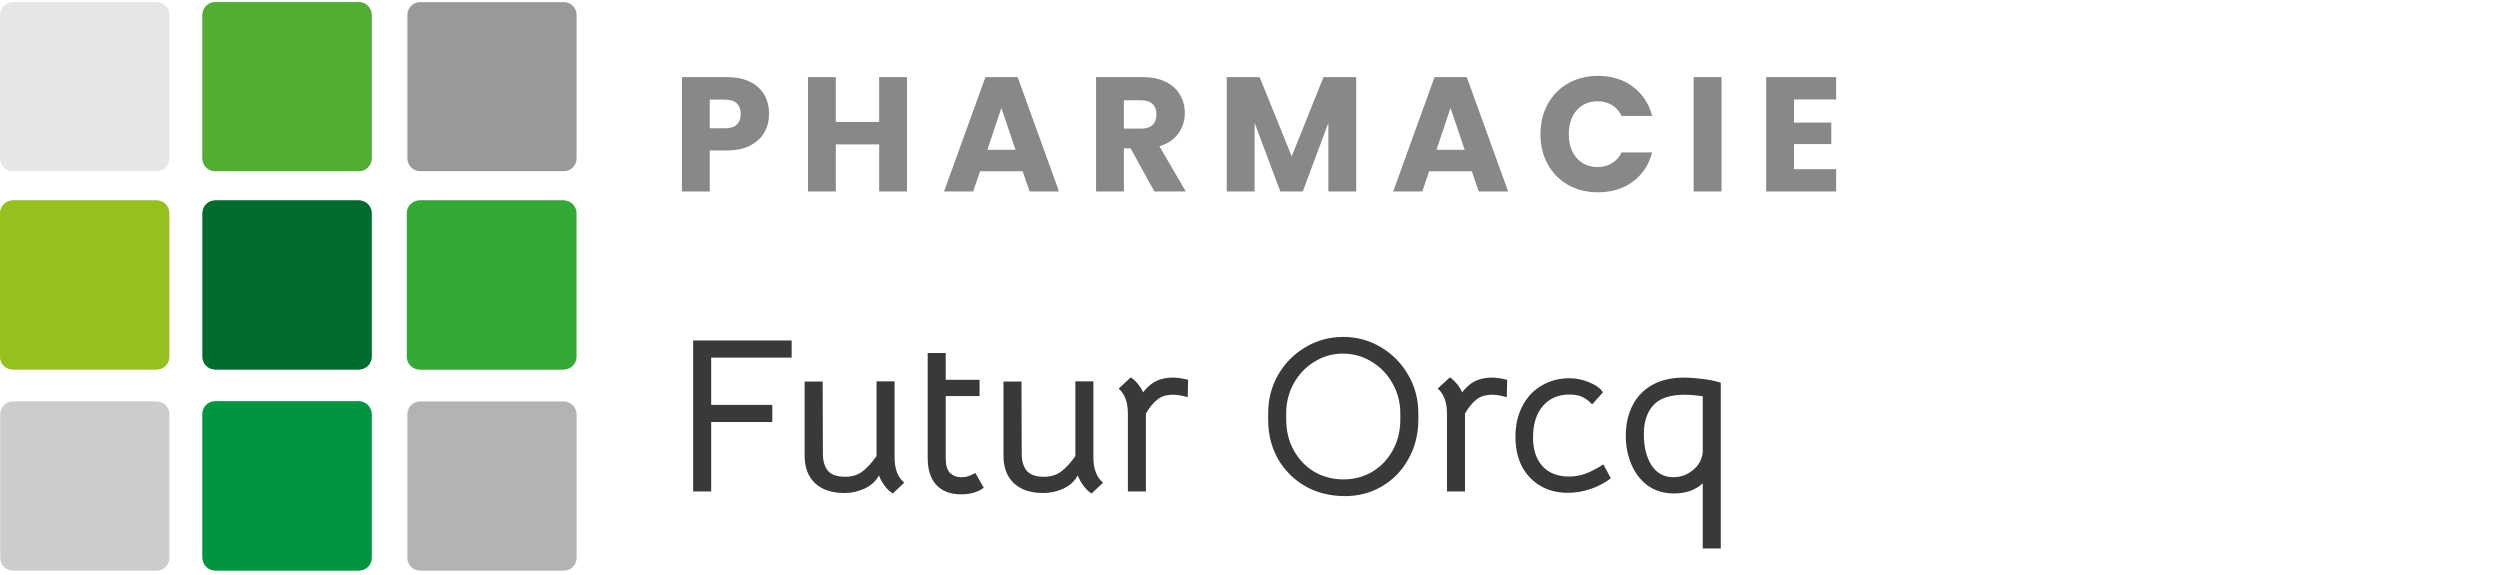
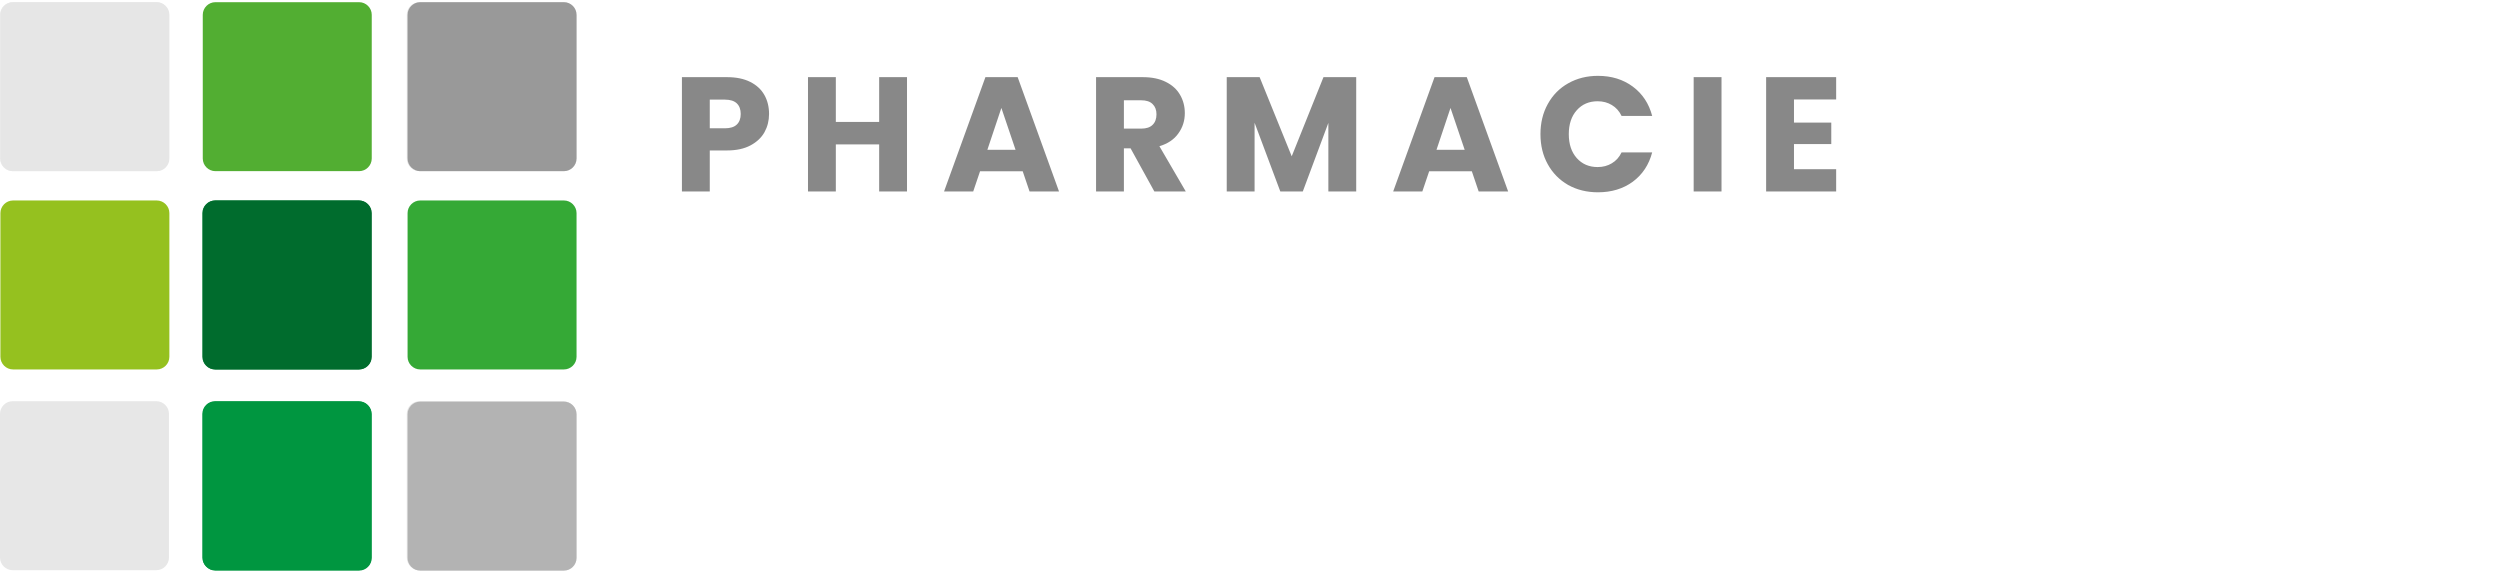
<svg xmlns="http://www.w3.org/2000/svg" width="483" height="111" viewBox="0 0 483 111" fill="none">
  <path d="M69.303 110.159H41.535C40.197 110.159 39.096 109.058 39.096 107.72V79.952C39.096 78.615 40.197 77.513 41.535 77.513H69.303C70.641 77.513 71.742 78.615 71.742 79.952V107.72C71.742 109.058 70.641 110.159 69.303 110.159Z" fill="#009641" />
-   <path d="M30.207 71.377H2.439C1.101 71.377 0 70.276 0 68.939V41.17C0 39.833 1.101 38.731 2.439 38.731H30.207C31.544 38.731 32.646 39.833 32.646 41.17V68.939C32.646 70.276 31.544 71.377 30.207 71.377Z" fill="#95C121" />
  <path d="M69.303 71.377H41.535C40.197 71.377 39.096 70.276 39.096 68.939V41.17C39.096 39.833 40.197 38.731 41.535 38.731H69.303C70.641 38.731 71.742 39.833 71.742 41.17V68.939C71.742 70.276 70.641 71.377 69.303 71.377Z" fill="#067F36" />
-   <path d="M69.303 33.068H41.535C40.197 33.068 39.096 31.966 39.096 30.629V2.86C39.096 1.523 40.197 0.422 41.535 0.422H69.303C70.641 0.422 71.742 1.523 71.742 2.86V30.629C71.742 31.966 70.641 33.068 69.303 33.068Z" fill="#53AE32" />
-   <path d="M108.793 71.377H81.025C79.687 71.377 78.586 70.276 78.586 68.939V41.17C78.586 39.833 79.687 38.731 81.025 38.731H108.793C110.13 38.731 111.232 39.833 111.232 41.17V68.939C111.232 70.276 110.13 71.377 108.793 71.377Z" fill="#36A937" />
  <path d="M108.793 77.513H81.025C79.687 77.513 78.586 78.615 78.586 79.952V107.72C78.586 109.058 79.687 110.159 81.025 110.159H108.793C110.13 110.159 111.232 109.058 111.232 107.72V79.952C111.232 78.615 110.13 77.513 108.793 77.513Z" fill="#E7E7E7" />
  <path d="M30.207 77.513H2.439C1.101 77.513 0 78.615 0 79.952V107.72C0 109.058 1.101 110.159 2.439 110.159H30.207C31.544 110.159 32.646 109.058 32.646 107.72V79.952C32.646 78.615 31.544 77.513 30.207 77.513Z" fill="#E7E7E7" />
  <path d="M30.207 33.068H2.439C1.101 33.068 0 31.966 0 30.629V2.86C0 1.523 1.101 0.422 2.439 0.422H30.207C31.544 0.422 32.646 1.523 32.646 2.86V30.629C32.646 31.966 31.544 33.068 30.207 33.068Z" fill="#EDEDED" />
  <path d="M108.793 0.422H81.025C79.687 0.422 78.586 1.523 78.586 2.86V30.629C78.586 31.966 79.687 33.068 81.025 33.068H108.793C110.13 33.068 111.232 31.966 111.232 30.629V2.86C111.232 1.523 110.13 0.422 108.793 0.422Z" fill="#E7E7E7" />
  <path d="M69.382 110.238H41.613C40.276 110.238 39.175 109.136 39.175 107.799V80.03C39.175 78.693 40.276 77.592 41.613 77.592H69.382C70.719 77.592 71.821 78.693 71.821 80.03V107.799C71.821 109.136 70.719 110.238 69.382 110.238Z" fill="#009640" />
  <path d="M30.286 71.377H2.517C1.18 71.377 0.079 70.276 0.079 68.939V41.17C0.079 39.833 1.18 38.731 2.517 38.731H30.286C31.623 38.731 32.724 39.833 32.724 41.17V68.939C32.724 70.276 31.623 71.377 30.286 71.377Z" fill="#95C11F" />
  <path d="M69.382 71.377H41.613C40.276 71.377 39.175 70.276 39.175 68.939V41.17C39.175 39.833 40.276 38.731 41.613 38.731H69.382C70.719 38.731 71.821 39.833 71.821 41.17V68.939C71.821 70.276 70.719 71.377 69.382 71.377Z" fill="#006C2D" />
  <path d="M69.382 33.068H41.613C40.276 33.068 39.175 31.966 39.175 30.629V2.86C39.175 1.523 40.276 0.422 41.613 0.422H69.382C70.719 0.422 71.821 1.523 71.821 2.86V30.629C71.821 31.966 70.719 33.068 69.382 33.068Z" fill="#52AE32" />
  <path d="M108.95 71.377H81.182C79.844 71.377 78.743 70.276 78.743 68.939V41.17C78.743 39.833 79.844 38.731 81.182 38.731H108.95C110.288 38.731 111.389 39.833 111.389 41.17V68.939C111.389 70.276 110.288 71.377 108.95 71.377Z" fill="#35A936" />
  <path d="M108.95 77.592H81.182C79.844 77.592 78.743 78.693 78.743 80.03V107.799C78.743 109.136 79.844 110.238 81.182 110.238H108.95C110.288 110.238 111.389 109.136 111.389 107.799V80.03C111.389 78.693 110.288 77.592 108.95 77.592Z" fill="#EDEDED" />
  <path d="M108.95 0.422H81.182C79.844 0.422 78.743 1.523 78.743 2.86V30.629C78.743 31.966 79.844 33.068 81.182 33.068H108.95C110.288 33.068 111.389 31.966 111.389 30.629V2.86C111.389 1.523 110.288 0.422 108.95 0.422Z" fill="#EDEDED" />
-   <path d="M30.286 77.592H2.517C1.18 77.592 0.079 78.693 0.079 80.03V107.799C0.079 109.136 1.18 110.238 2.517 110.238H30.286C31.623 110.238 32.724 109.136 32.724 107.799V80.03C32.724 78.693 31.623 77.592 30.286 77.592Z" fill="#CCCCCC" />
  <path d="M30.286 33.068H2.517C1.18 33.068 0.079 31.966 0.079 30.629V2.86C0.079 1.523 1.18 0.422 2.517 0.422H30.286C31.623 0.422 32.724 1.523 32.724 2.86V30.629C32.724 31.966 31.623 33.068 30.286 33.068Z" fill="#E6E6E6" />
  <path d="M108.95 0.422H81.182C79.844 0.422 78.743 1.523 78.743 2.86V30.629C78.743 31.966 79.844 33.068 81.182 33.068H108.95C110.288 33.068 111.389 31.966 111.389 30.629V2.86C111.389 1.523 110.288 0.422 108.95 0.422Z" fill="#999999" />
  <path d="M108.95 77.592H81.182C79.844 77.592 78.743 78.693 78.743 80.03V107.799C78.743 109.136 79.844 110.238 81.182 110.238H108.95C110.288 110.238 111.389 109.136 111.389 107.799V80.03C111.389 78.693 110.288 77.592 108.95 77.592Z" fill="#B3B3B3" />
-   <path d="M133.917 65.773H152.947V69.086H137.4V78.219H149.209V81.533H137.4V94.956H133.917V65.773ZM163.145 95.253C160.738 95.253 158.855 94.63 157.495 93.384C156.136 92.11 155.456 90.34 155.456 88.075V73.717H158.94L158.982 87.65C158.982 89.066 159.308 90.17 159.959 90.963C160.639 91.728 161.743 92.11 163.272 92.11C164.547 92.11 165.623 91.799 166.501 91.175C167.407 90.524 168.356 89.505 169.347 88.117V73.674H172.83V88.372C172.83 90.581 173.453 92.209 174.699 93.257L172.49 95.338C171.924 94.999 171.4 94.503 170.919 93.852C170.437 93.2 170.069 92.535 169.814 91.855C169.191 92.988 168.257 93.837 167.01 94.404C165.793 94.97 164.504 95.253 163.145 95.253ZM185.686 95.508C183.647 95.508 182.061 94.914 180.928 93.724C179.796 92.506 179.229 90.765 179.229 88.499V68.194H182.712V73.377H189.254V76.52H182.712V88.499C182.712 89.887 182.996 90.85 183.562 91.388C184.157 91.926 184.85 92.195 185.643 92.195C186.21 92.195 186.663 92.138 187.003 92.025C187.371 91.912 187.852 91.699 188.447 91.388L190.061 94.234C188.928 95.084 187.47 95.508 185.686 95.508ZM201.558 95.253C199.151 95.253 197.268 94.63 195.909 93.384C194.549 92.11 193.87 90.34 193.87 88.075V73.717H197.353L197.395 87.65C197.395 89.066 197.721 90.17 198.372 90.963C199.052 91.728 200.157 92.11 201.686 92.11C202.96 92.11 204.036 91.799 204.914 91.175C205.82 90.524 206.769 89.505 207.76 88.117V73.674H211.244V88.372C211.244 90.581 211.867 92.209 213.113 93.257L210.904 95.338C210.337 94.999 209.813 94.503 209.332 93.852C208.851 93.2 208.482 92.535 208.228 91.855C207.605 92.988 206.67 93.837 205.424 94.404C204.206 94.97 202.918 95.253 201.558 95.253ZM226.616 72.952C227.437 72.952 228.414 73.094 229.547 73.377L229.462 76.733C228.329 76.421 227.409 76.265 226.701 76.265C225.37 76.265 224.336 76.577 223.6 77.2C222.75 77.88 222.014 78.786 221.391 79.918V94.956H217.907V79.918C217.907 77.71 217.313 76.096 216.123 75.076L218.46 72.909C218.884 73.164 219.309 73.547 219.734 74.056C220.187 74.566 220.555 75.147 220.838 75.798C221.461 75.005 222.099 74.396 222.75 73.972C223.826 73.292 225.115 72.952 226.616 72.952ZM259.665 95.848C256.861 95.82 254.341 95.168 252.104 93.894C249.895 92.591 248.153 90.836 246.879 88.627C245.633 86.389 245.01 83.869 245.01 81.066V79.834C245.01 77.143 245.647 74.68 246.921 72.442C248.224 70.177 249.98 68.393 252.189 67.09C254.426 65.759 256.861 65.093 259.495 65.093C262.157 65.093 264.592 65.759 266.801 67.09C269.01 68.393 270.766 70.177 272.069 72.442C273.371 74.68 274.023 77.143 274.023 79.834V81.066C274.023 83.869 273.385 86.404 272.111 88.669C270.865 90.935 269.152 92.705 266.971 93.979C264.791 95.253 262.355 95.876 259.665 95.848ZM259.537 92.62C261.605 92.62 263.474 92.124 265.145 91.133C266.815 90.114 268.132 88.726 269.095 86.97C270.058 85.214 270.539 83.246 270.539 81.066V79.834C270.539 77.766 270.044 75.855 269.053 74.099C268.061 72.315 266.716 70.913 265.017 69.894C263.346 68.846 261.491 68.322 259.452 68.322C257.442 68.322 255.601 68.846 253.93 69.894C252.259 70.913 250.928 72.315 249.937 74.099C248.974 75.855 248.493 77.766 248.493 79.834V81.066C248.493 83.246 248.974 85.214 249.937 86.97C250.9 88.726 252.217 90.114 253.888 91.133C255.587 92.124 257.47 92.62 259.537 92.62ZM288.26 72.952C289.081 72.952 290.058 73.094 291.191 73.377L291.106 76.733C289.973 76.421 289.053 76.265 288.345 76.265C287.014 76.265 285.98 76.577 285.244 77.2C284.394 77.88 283.658 78.786 283.035 79.918V94.956H279.552V79.918C279.552 77.71 278.957 76.096 277.767 75.076L280.104 72.909C280.529 73.164 280.953 73.547 281.378 74.056C281.831 74.566 282.199 75.147 282.483 75.798C283.106 75.005 283.743 74.396 284.394 73.972C285.47 73.292 286.759 72.952 288.26 72.952ZM302.891 95.211C300.881 95.211 299.111 94.758 297.581 93.852C296.052 92.945 294.863 91.685 294.013 90.071C293.192 88.428 292.781 86.531 292.781 84.379C292.781 82.17 293.22 80.216 294.098 78.517C294.976 76.789 296.208 75.458 297.794 74.524C299.38 73.561 301.192 73.079 303.231 73.079C304.562 73.079 305.851 73.349 307.097 73.887C308.343 74.396 309.206 75.034 309.688 75.798L307.606 78.134C306.955 77.427 306.29 76.931 305.61 76.648C304.959 76.365 304.166 76.223 303.231 76.223C301.051 76.223 299.323 76.973 298.049 78.474C296.803 79.947 296.18 81.957 296.18 84.506C296.18 86.857 296.789 88.712 298.006 90.071C299.252 91.402 300.951 92.067 303.104 92.067C304.18 92.067 305.213 91.898 306.205 91.558C307.224 91.19 308.414 90.581 309.773 89.731L311.217 92.407C310.028 93.314 308.711 94.007 307.267 94.489C305.822 94.97 304.364 95.211 302.891 95.211ZM328.972 93.384C328.264 94.036 327.429 94.531 326.466 94.871C325.503 95.183 324.484 95.338 323.408 95.338C321.482 95.338 319.811 94.843 318.395 93.852C317.007 92.832 315.945 91.473 315.209 89.774C314.473 88.075 314.105 86.205 314.105 84.166C314.105 81.986 314.53 80.06 315.379 78.389C316.229 76.69 317.489 75.359 319.16 74.396C320.859 73.433 322.912 72.952 325.319 72.952C326.367 72.952 327.571 73.037 328.93 73.207C330.289 73.377 331.464 73.618 332.456 73.929V105.958H328.972V93.384ZM323.28 92.195C324.696 92.195 325.956 91.742 327.061 90.836C328.194 89.929 328.831 88.768 328.972 87.352V76.563C327.641 76.365 326.48 76.265 325.489 76.265C322.657 76.265 320.632 76.945 319.415 78.304C318.197 79.635 317.588 81.504 317.588 83.912C317.588 86.347 318.084 88.344 319.075 89.901C320.094 91.43 321.496 92.195 323.28 92.195Z" fill="#393939" />
  <path d="M148.581 22.017C148.581 23.297 148.288 24.472 147.7 25.542C147.113 26.59 146.211 27.44 144.994 28.09C143.778 28.741 142.267 29.066 140.463 29.066H137.128V36.995H131.747V14.906H140.463C142.225 14.906 143.715 15.21 144.931 15.819C146.148 16.427 147.061 17.266 147.669 18.336C148.277 19.406 148.581 20.633 148.581 22.017ZM140.054 24.786C141.082 24.786 141.848 24.545 142.351 24.063C142.855 23.58 143.106 22.898 143.106 22.017C143.106 21.136 142.855 20.455 142.351 19.972C141.848 19.49 141.082 19.248 140.054 19.248H137.128V24.786H140.054ZM175.234 14.906V36.995H169.853V27.901H161.483V36.995H156.103V14.906H161.483V23.559H169.853V14.906H175.234ZM197.588 33.093H189.344L188.023 36.995H182.39L190.383 14.906H196.613L204.605 36.995H198.91L197.588 33.093ZM196.204 28.94L193.466 20.853L190.76 28.94H196.204ZM223.022 36.995L218.428 28.657H217.138V36.995H211.758V14.906H220.788C222.529 14.906 224.008 15.21 225.225 15.819C226.463 16.427 227.386 17.266 227.994 18.336C228.602 19.385 228.907 20.559 228.907 21.86C228.907 23.328 228.487 24.64 227.648 25.793C226.83 26.947 225.613 27.765 223.998 28.248L229.095 36.995H223.022ZM217.138 24.849H220.474C221.46 24.849 222.194 24.608 222.676 24.126C223.18 23.643 223.431 22.961 223.431 22.08C223.431 21.241 223.18 20.581 222.676 20.098C222.194 19.616 221.46 19.374 220.474 19.374H217.138V24.849ZM262.019 14.906V36.995H256.639V23.748L251.699 36.995H247.356L242.385 23.717V36.995H237.004V14.906H243.36L249.559 30.198L255.695 14.906H262.019ZM284.359 33.093H276.115L274.793 36.995H269.161L277.153 14.906H283.384L291.376 36.995H285.681L284.359 33.093ZM282.975 28.94L280.237 20.853L277.531 28.94H282.975ZM297.616 25.919C297.616 23.738 298.088 21.797 299.032 20.098C299.976 18.378 301.287 17.046 302.965 16.102C304.664 15.137 306.584 14.654 308.723 14.654C311.345 14.654 313.59 15.347 315.457 16.731C317.324 18.116 318.572 20.004 319.201 22.395H313.286C312.845 21.472 312.216 20.769 311.398 20.287C310.601 19.804 309.688 19.563 308.66 19.563C307.003 19.563 305.661 20.14 304.633 21.294C303.605 22.447 303.091 23.989 303.091 25.919C303.091 27.849 303.605 29.391 304.633 30.545C305.661 31.698 307.003 32.275 308.66 32.275C309.688 32.275 310.601 32.034 311.398 31.552C312.216 31.069 312.845 30.366 313.286 29.443H319.201C318.572 31.835 317.324 33.723 315.457 35.107C313.59 36.471 311.345 37.152 308.723 37.152C306.584 37.152 304.664 36.681 302.965 35.736C301.287 34.772 299.976 33.44 299.032 31.74C298.088 30.041 297.616 28.101 297.616 25.919ZM332.597 14.906V36.995H327.216V14.906H332.597ZM346.597 19.217V23.685H353.802V27.839H346.597V32.684H354.746V36.995H341.216V14.906H354.746V19.217H346.597Z" fill="#888888" />
</svg>